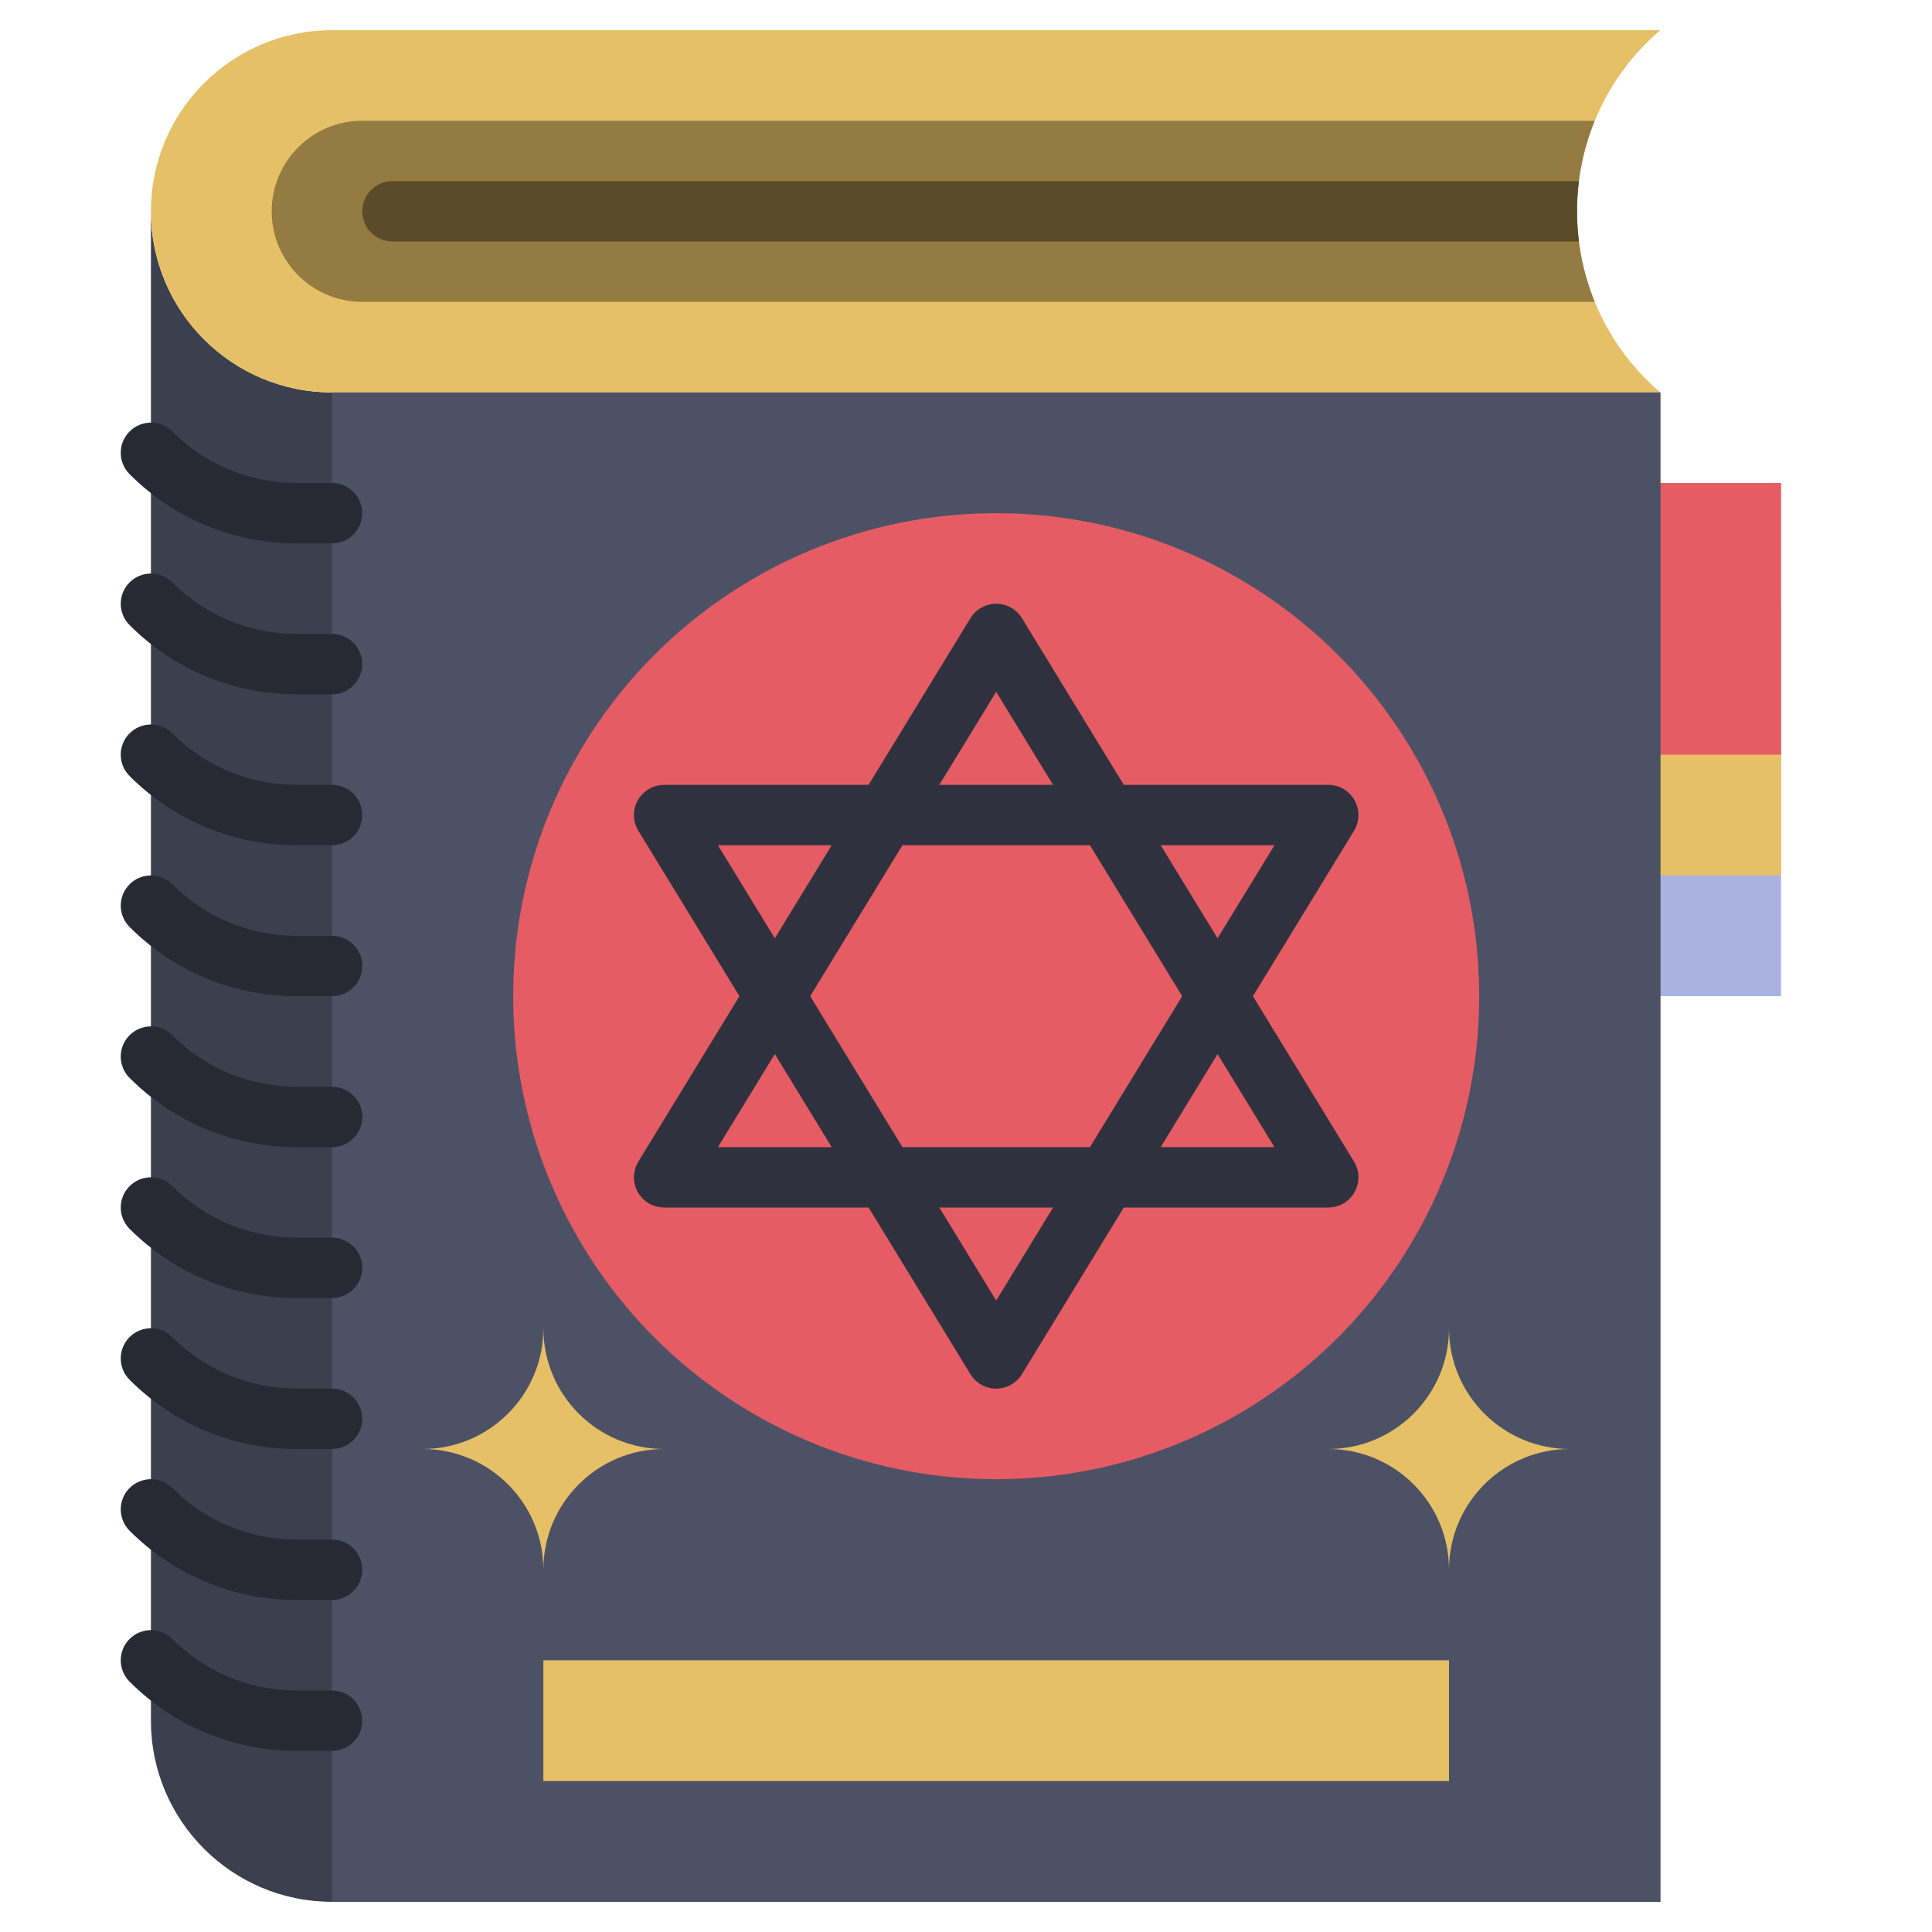
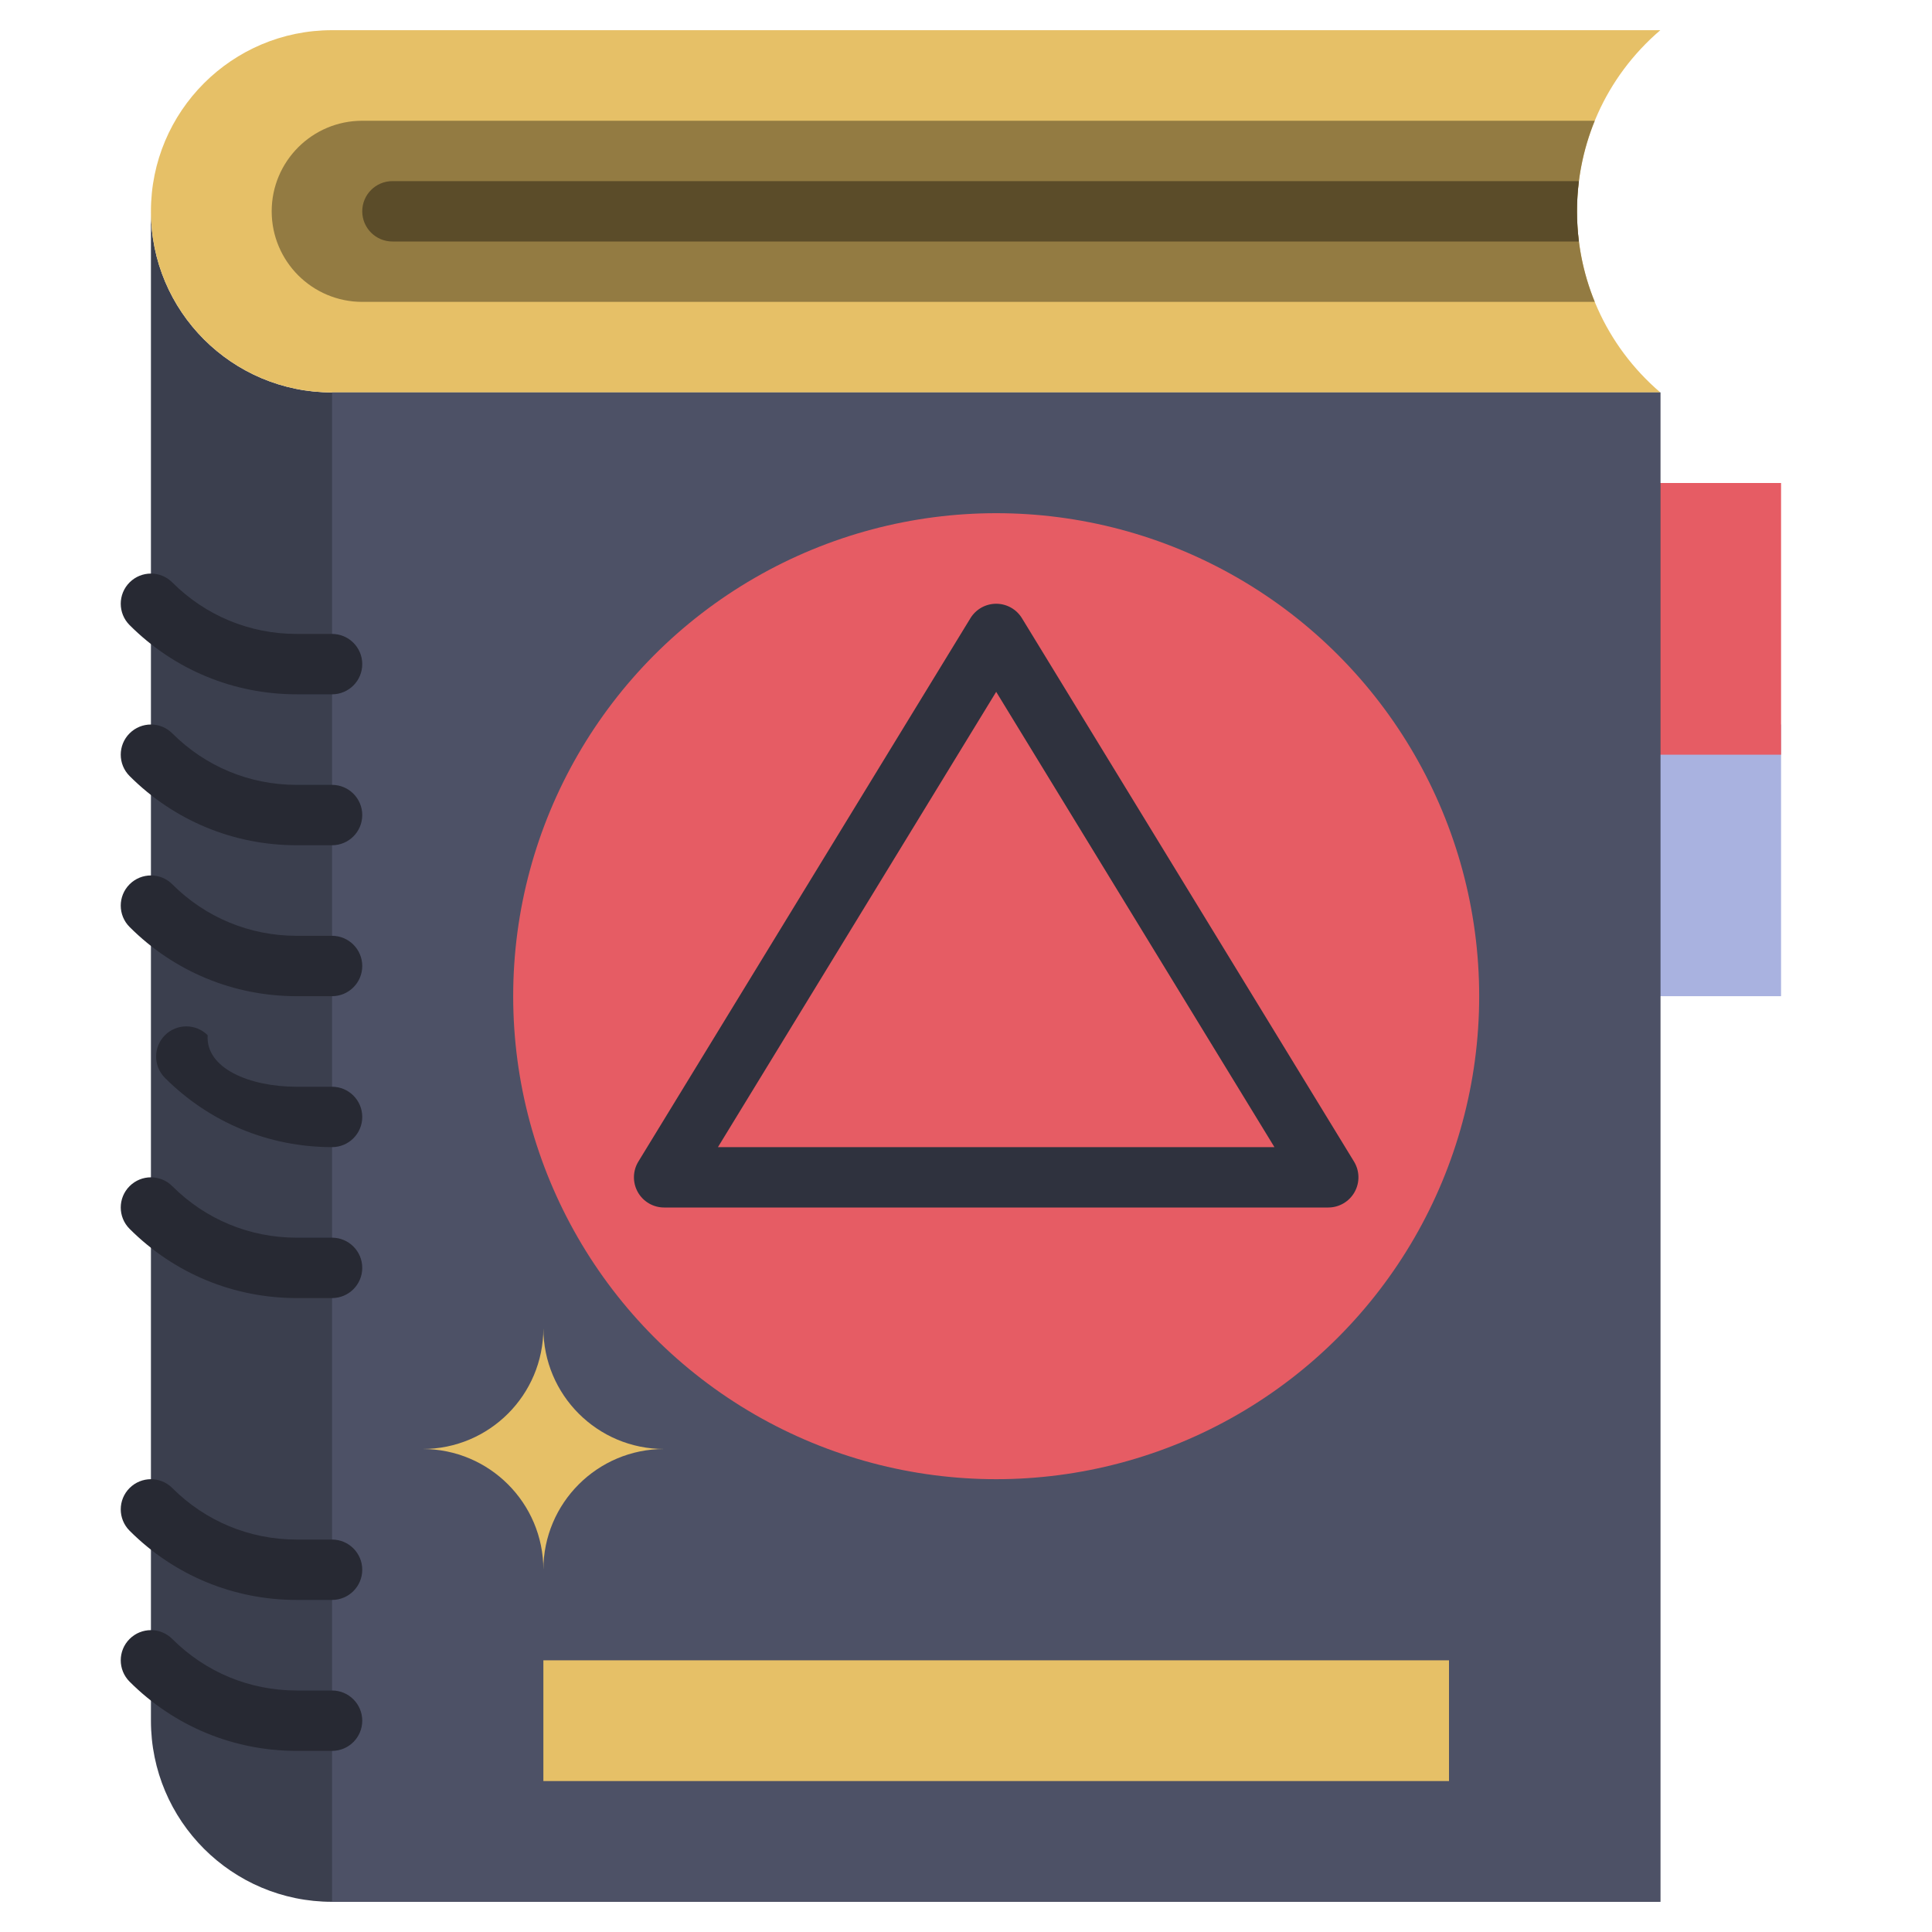
<svg xmlns="http://www.w3.org/2000/svg" width="800px" height="800px" viewBox="0 0 512 512" enable-background="new 0 0 512 512" id="flat" version="1.1" xml:space="preserve">
  <rect fill="#A9B2E0" height="72" width="40" x="432" y="192" />
-   <rect fill="#E6C067" height="72" width="40" x="432" y="160" />
  <rect fill="#E65C64" height="72" width="40" x="432" y="128" />
  <path d="M40,456c0,26.51,21.49,48,48,48h352V104H88c-26.51,0-48-21.49-48-48V456z" fill="#3B3F4E" />
  <path d="M440,104H88c-26.51,0-48-21.49-48-48v0C40,29.49,61.49,8,88,8h352l0,0  C410.564,33.231,410.564,78.769,440,104L440,104z" fill="#E6C067" />
  <rect fill="#4D5166" height="400" width="352" x="88" y="104" />
  <g>
-     <path d="M88,144h-9.373c-16.729,0-32.456-6.515-44.285-18.344c-3.124-3.124-3.124-8.189,0-11.313   c3.125-3.123,8.19-3.123,11.314,0.001C54.463,123.15,66.172,128,78.627,128H88c4.418,0,8,3.582,8,8S92.418,144,88,144z" fill="#272933" />
-   </g>
+     </g>
  <g>
    <path d="M88,184h-9.373c-16.729,0-32.456-6.515-44.285-18.344c-3.124-3.124-3.124-8.189,0-11.313   c3.125-3.123,8.19-3.123,11.314,0.001C54.463,163.15,66.172,168,78.627,168H88c4.418,0,8,3.582,8,8S92.418,184,88,184z" fill="#272933" />
  </g>
  <g>
    <path d="M88,224h-9.373c-16.729,0-32.456-6.515-44.285-18.344c-3.124-3.124-3.124-8.189,0-11.313   c3.125-3.123,8.19-3.123,11.314,0.001C54.463,203.15,66.172,208,78.627,208H88c4.418,0,8,3.582,8,8S92.418,224,88,224z" fill="#272933" />
  </g>
  <g>
    <path d="M88,264h-9.373c-16.729,0-32.456-6.515-44.285-18.344c-3.124-3.124-3.124-8.189,0-11.313   c3.125-3.123,8.19-3.123,11.314,0.001C54.463,243.15,66.172,248,78.627,248H88c4.418,0,8,3.582,8,8S92.418,264,88,264z" fill="#272933" />
  </g>
  <g>
-     <path d="M88,304h-9.373c-16.729,0-32.456-6.515-44.285-18.344c-3.124-3.124-3.124-8.189,0-11.313   c3.125-3.123,8.19-3.123,11.314,0.001C54.463,283.15,66.172,288,78.627,288H88c4.418,0,8,3.582,8,8S92.418,304,88,304z" fill="#272933" />
+     <path d="M88,304c-16.729,0-32.456-6.515-44.285-18.344c-3.124-3.124-3.124-8.189,0-11.313   c3.125-3.123,8.19-3.123,11.314,0.001C54.463,283.15,66.172,288,78.627,288H88c4.418,0,8,3.582,8,8S92.418,304,88,304z" fill="#272933" />
  </g>
  <g>
    <path d="M88,344h-9.373c-16.729,0-32.456-6.515-44.285-18.344c-3.124-3.124-3.124-8.189,0-11.313   c3.125-3.123,8.19-3.123,11.314,0.001C54.463,323.15,66.172,328,78.627,328H88c4.418,0,8,3.582,8,8S92.418,344,88,344z" fill="#272933" />
  </g>
  <g>
-     <path d="M88,384h-9.373c-16.729,0-32.456-6.515-44.285-18.344c-3.124-3.124-3.124-8.189,0-11.313   c3.125-3.123,8.19-3.123,11.314,0.001C54.463,363.15,66.172,368,78.627,368H88c4.418,0,8,3.582,8,8S92.418,384,88,384z" fill="#272933" />
-   </g>
+     </g>
  <g>
    <path d="M88,424h-9.373c-16.729,0-32.456-6.515-44.285-18.344c-3.124-3.124-3.124-8.189,0-11.313   c3.125-3.122,8.19-3.123,11.314,0.001C54.463,403.15,66.172,408,78.627,408H88c4.418,0,8,3.582,8,8S92.418,424,88,424z" fill="#272933" />
  </g>
  <g>
    <path d="M88,464h-9.373c-16.729,0-32.456-6.515-44.285-18.344c-3.124-3.124-3.124-8.189,0-11.313   c3.125-3.123,8.19-3.123,11.314,0.001C54.463,443.15,66.172,448,78.627,448H88c4.418,0,8,3.582,8,8S92.418,464,88,464z" fill="#272933" />
  </g>
  <circle cx="264" cy="264" fill="#E65C64" r="128" />
  <path d="M417.92,56c0,8.17,1.57,16.33,4.71,24H96c-6.62,0-12.62-2.69-16.97-7.03C74.69,68.62,72,62.62,72,56  c0-13.25,10.75-24,24-24h326.63C419.49,39.67,417.92,47.83,417.92,56z" fill="#937B42" />
  <rect fill="#E6C067" height="32" width="240" x="144" y="440" />
-   <path d="M352,384L352,384c17.673,0,32,14.327,32,32v0v0c0-17.673,14.327-32,32-32h0h0c-17.673,0-32-14.327-32-32v0v0  C384,369.673,369.673,384,352,384L352,384z" fill="#E6C067" />
  <path d="M176,384L176,384c-17.673,0-32,14.327-32,32v0v0c0-17.673-14.327-32-32-32h0h0c17.673,0,32-14.327,32-32v0v0  C144,369.673,158.327,384,176,384L176,384z" fill="#E6C067" />
  <g>
    <path d="M417.92,56c0,2.67,0.17,5.35,0.51,8H104c-4.42,0-8-3.58-8-8s3.58-8,8-8h314.43   C418.09,50.65,417.92,53.33,417.92,56z" fill="#5B4C29" />
  </g>
  <g>
    <path d="M352,320H176c-2.894,0-5.562-1.562-6.978-4.087c-1.416-2.523-1.358-5.615,0.151-8.085l88-144   C258.627,161.45,261.213,160,264,160s5.373,1.45,6.826,3.828l88,144c1.509,2.47,1.567,5.562,0.151,8.085   C357.562,318.438,354.894,320,352,320z M190.265,304h147.471L264,183.342L190.265,304z" fill="#2F323E" />
  </g>
  <g>
-     <path d="M264,368c-2.787,0-5.373-1.45-6.826-3.828l-88-144c-1.509-2.47-1.567-5.562-0.151-8.085   c1.416-2.524,4.084-4.087,6.978-4.087h176c2.894,0,5.562,1.562,6.978,4.087c1.416,2.523,1.358,5.615-0.151,8.085l-88,144   C269.373,366.55,266.787,368,264,368z M190.265,224L264,344.658L337.735,224H190.265z" fill="#2F323E" />
-   </g>
+     </g>
</svg>